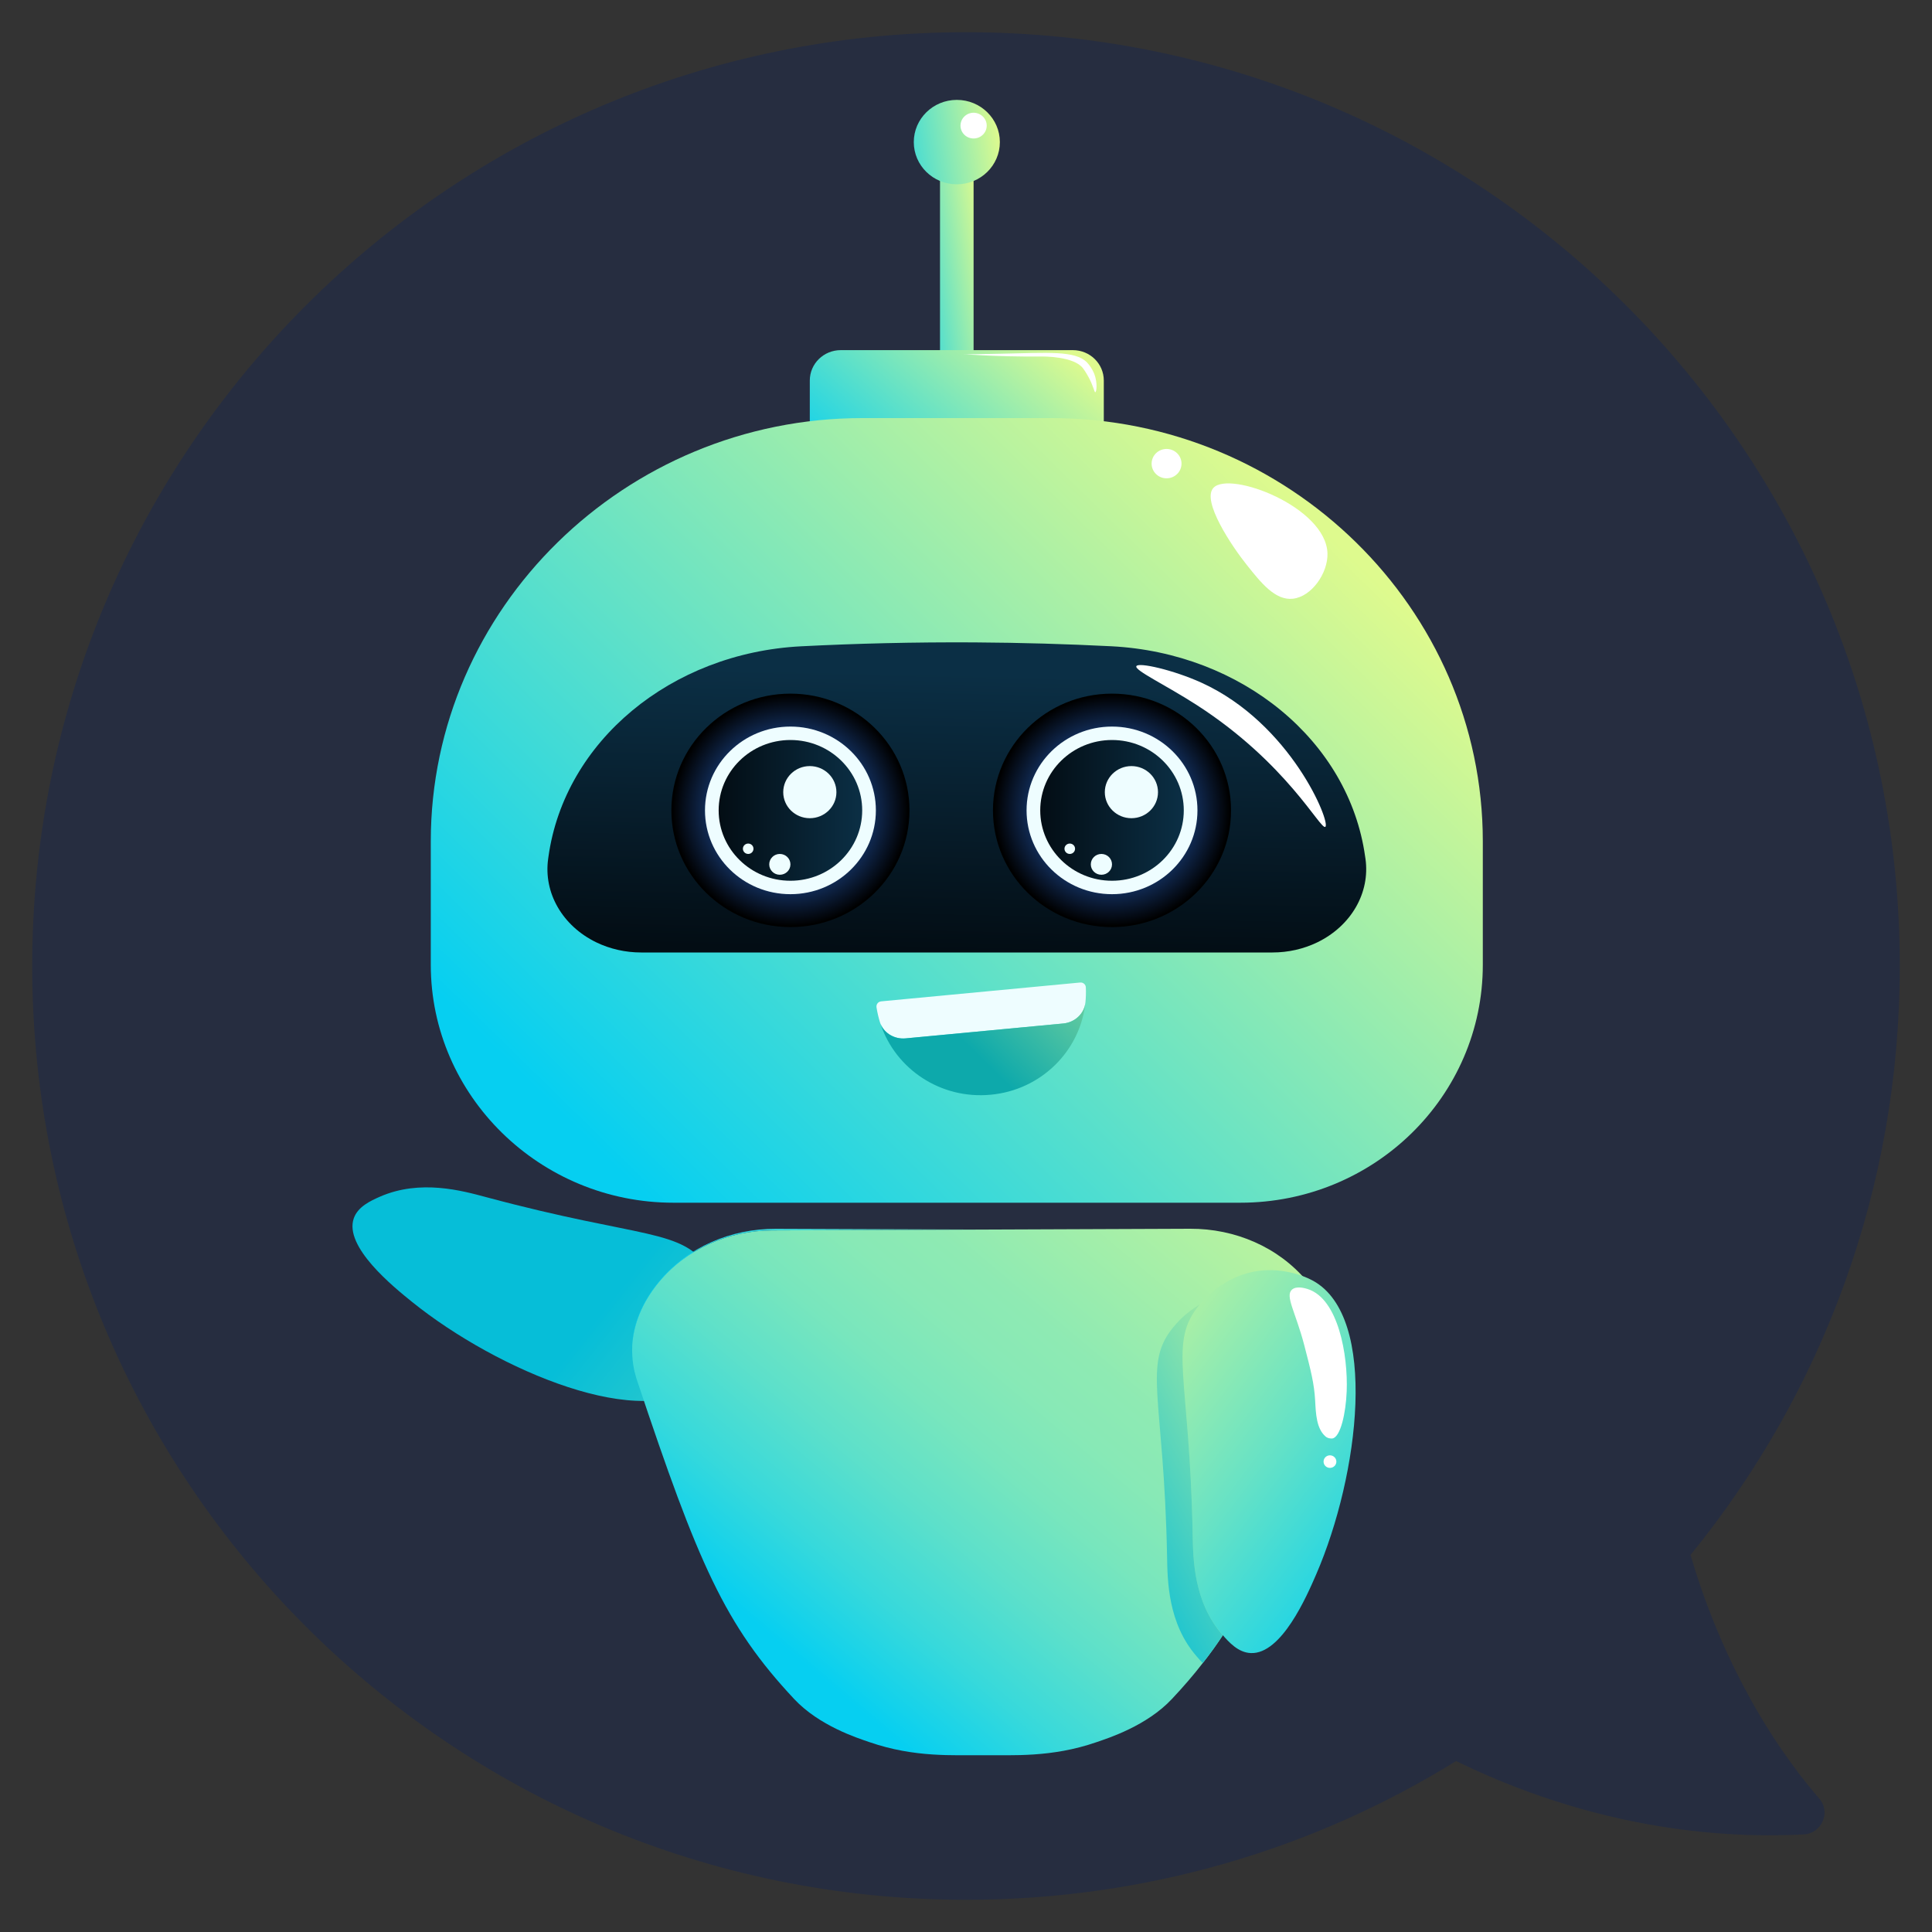
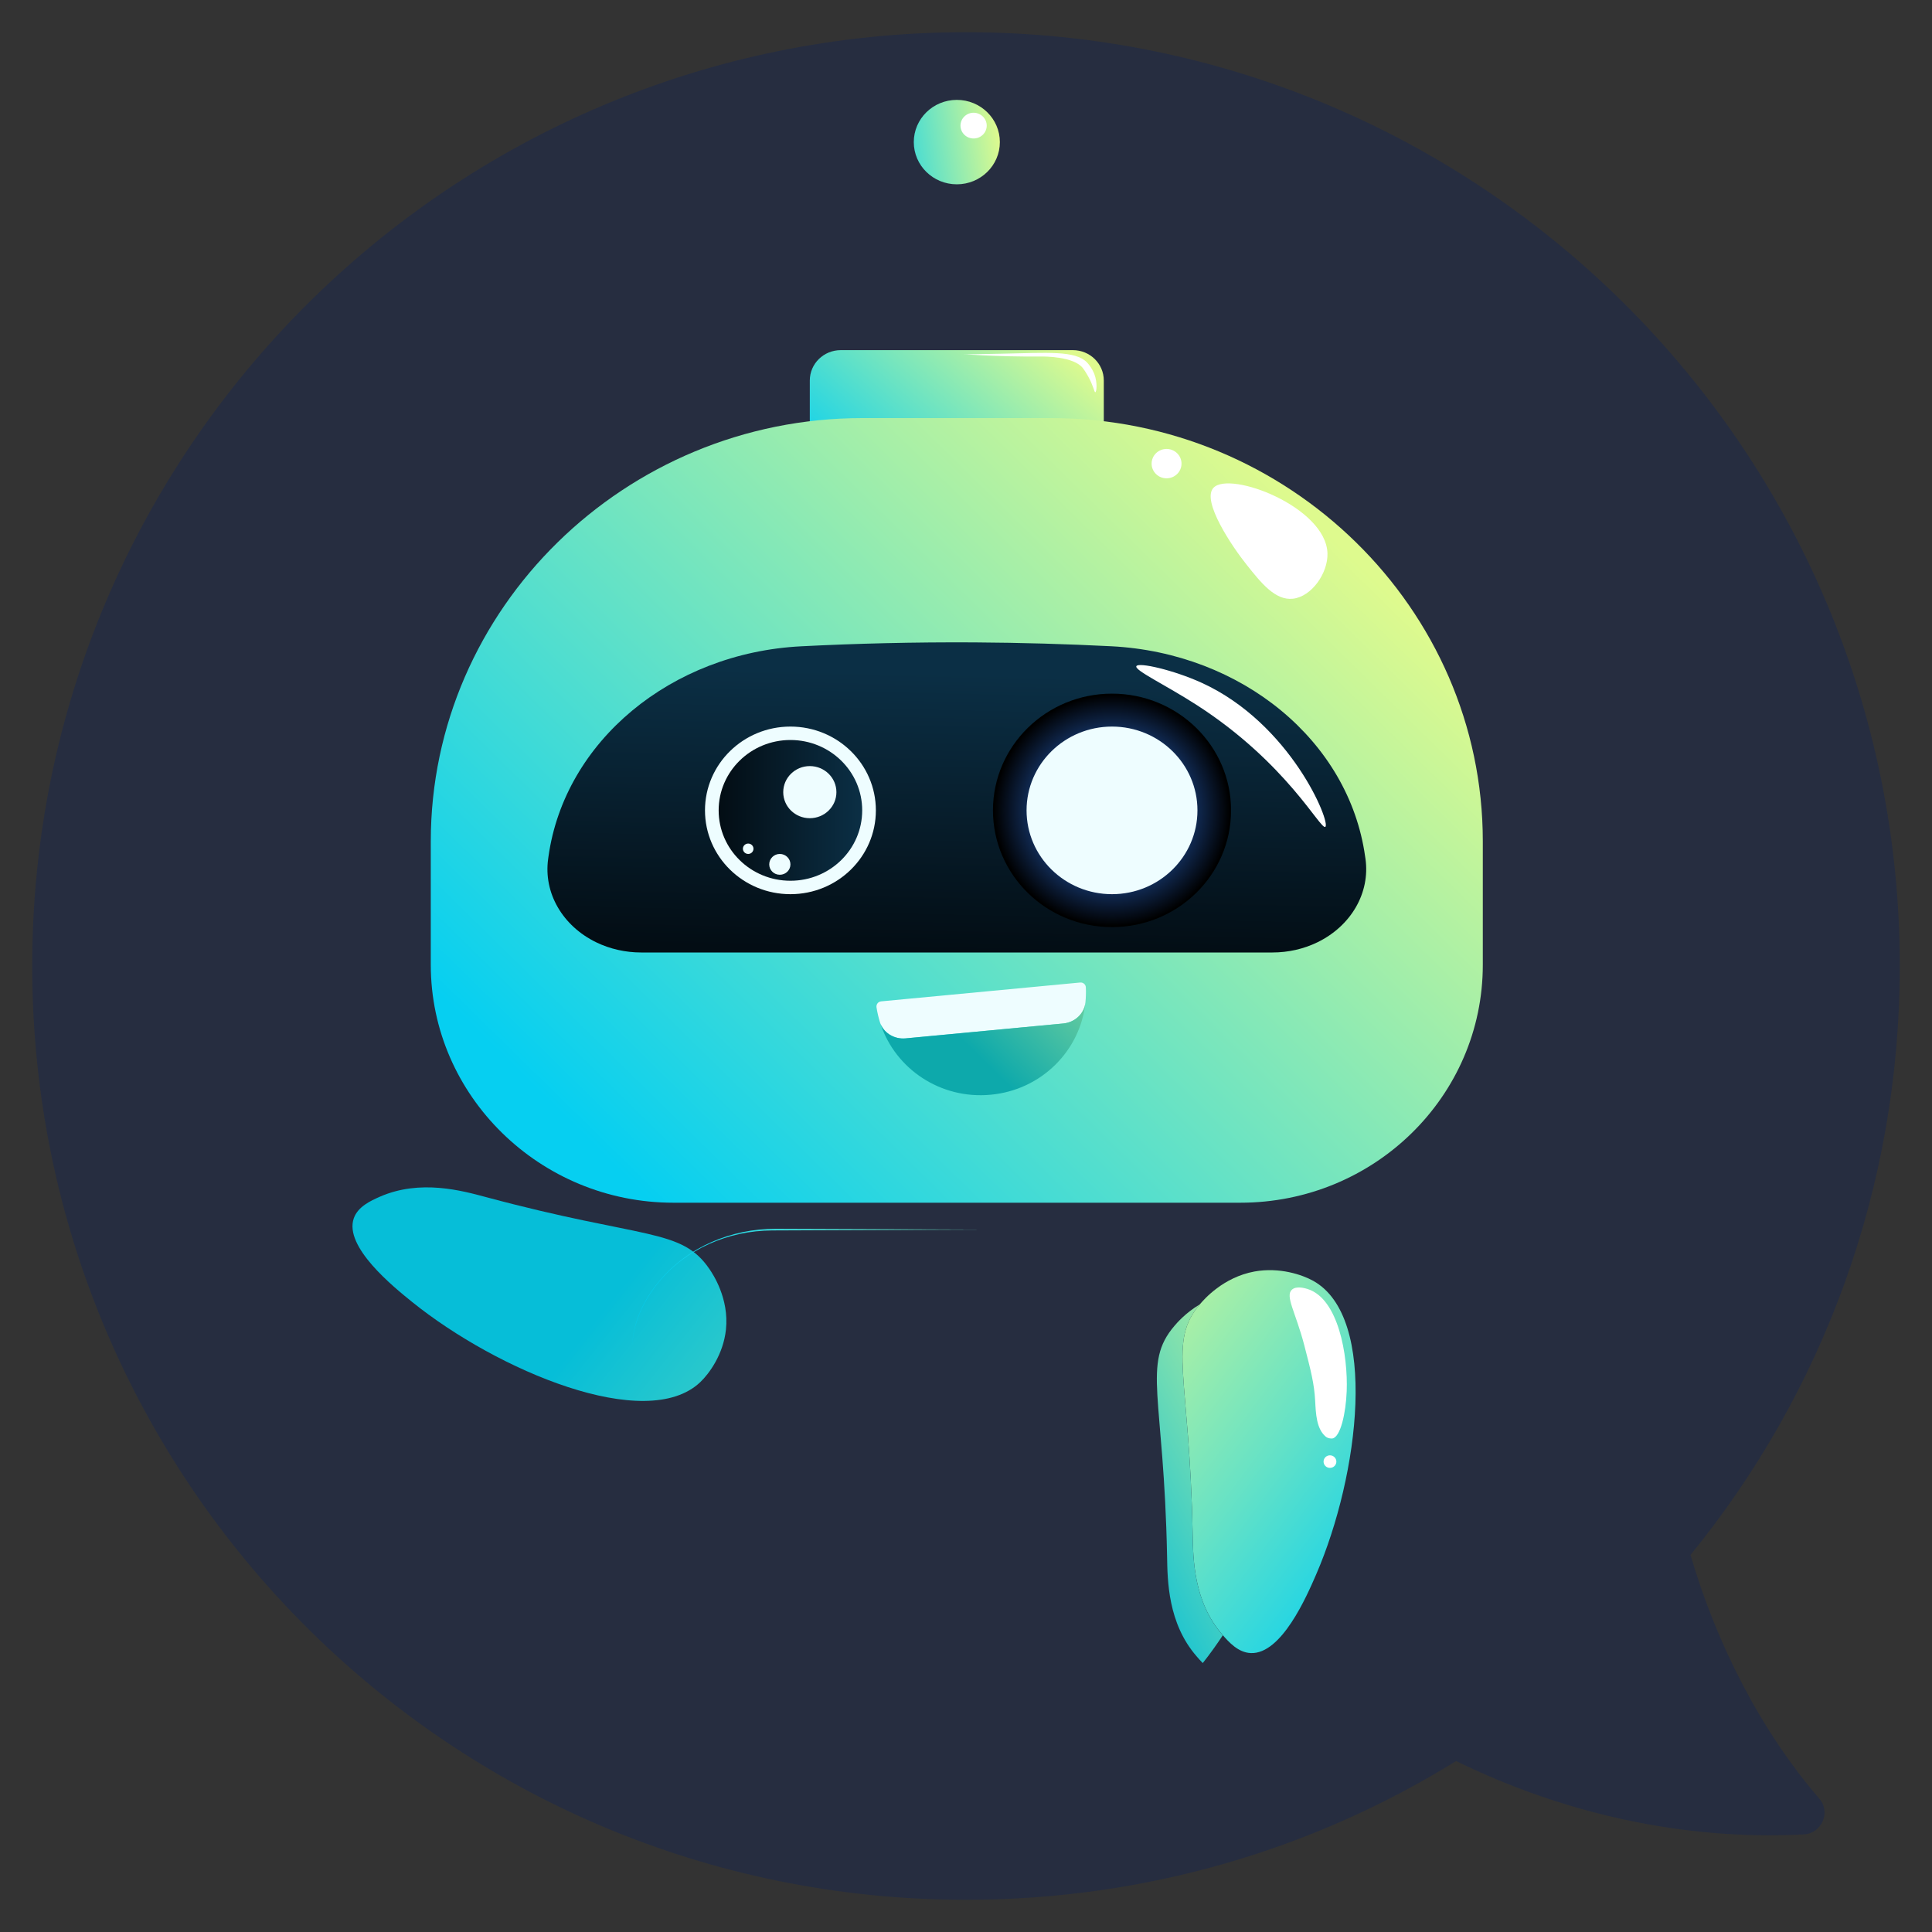
<svg xmlns="http://www.w3.org/2000/svg" id="openIcon" width="40" height="40" viewBox="0 0 40 40" fill="none">
  <rect x="0" y="0" width="40" height="40" fill="#333333" stroke="none" />
  <g clip-path="url(#clip0_5808_58937)">
    <path d="M37.667 37.24C37.913 37.52 37.713 37.967 37.333 37.98C34.867 38.107 32.38 37.553 30.147 36.46C27.2 38.287 23.72 39.333 20 39.333C9.32 39.333 0.667 30.68 0.667 20C0.667 9.32 9.32 0.667 20 0.667C30.68 0.667 39.333 9.32 39.333 20C39.333 24.627 37.713 28.867 35 32.193C35.547 34.067 36.473 35.853 37.667 37.24Z" fill="#262D40" />
    <path d="M10.067 24.786C13.335 25.664 14.107 25.418 14.69 26.277C14.757 26.376 15.098 26.88 15.03 27.527C14.975 28.043 14.682 28.441 14.498 28.616C13.379 29.678 10.298 28.378 8.533 26.956C8.149 26.646 7.117 25.814 7.325 25.223C7.41 24.981 7.674 24.861 7.864 24.777C8.703 24.409 9.574 24.654 10.067 24.786Z" fill="url(#paint0_linear_5808_58937)" />
-     <path d="M20.157 3.241H19.462V7.718H20.157V3.241Z" fill="url(#paint1_linear_5808_58937)" />
    <path d="M22.212 10.191H17.408C17.053 10.191 16.766 9.909 16.766 9.562V7.878C16.766 7.53 17.053 7.249 17.408 7.249H22.212C22.566 7.249 22.853 7.53 22.853 7.878V9.562C22.853 9.909 22.566 10.191 22.212 10.191Z" fill="url(#paint2_linear_5808_58937)" />
    <path d="M30.7 19.976C30.7 22.696 28.452 24.901 25.679 24.901H13.941C11.179 24.901 8.919 22.685 8.919 19.976V17.418C8.919 12.599 12.94 8.656 17.853 8.656H21.766C26.68 8.656 30.7 12.599 30.7 17.418L30.7 19.976Z" fill="url(#paint3_linear_5808_58937)" />
    <path d="M27.274 19.51C26.989 19.648 26.67 19.72 26.345 19.72H13.274C12.95 19.72 12.63 19.648 12.345 19.51C11.645 19.17 11.25 18.485 11.349 17.782L11.356 17.731C11.691 15.35 13.89 13.519 16.586 13.381C17.727 13.323 18.924 13.293 20.172 13.3C21.15 13.306 22.096 13.334 23.006 13.38C25.712 13.517 27.927 15.34 28.263 17.73C28.266 17.747 28.268 17.765 28.271 17.782C28.369 18.485 27.974 19.17 27.274 19.51Z" fill="url(#paint4_linear_5808_58937)" />
-     <path d="M16.365 19.195C17.726 19.195 18.83 18.113 18.83 16.778C18.83 15.443 17.726 14.361 16.365 14.361C15.004 14.361 13.9 15.443 13.9 16.778C13.9 18.113 15.004 19.195 16.365 19.195Z" fill="url(#paint5_radial_5808_58937)" />
    <path d="M16.365 18.513C17.342 18.513 18.134 17.736 18.134 16.778C18.134 15.82 17.342 15.043 16.365 15.043C15.388 15.043 14.596 15.82 14.596 16.778C14.596 17.736 15.388 18.513 16.365 18.513Z" fill="#EEFDFF" />
    <path d="M16.365 18.235C17.186 18.235 17.851 17.583 17.851 16.778C17.851 15.973 17.186 15.321 16.365 15.321C15.544 15.321 14.879 15.973 14.879 16.778C14.879 17.583 15.544 18.235 16.365 18.235Z" fill="url(#paint6_linear_5808_58937)" />
    <path d="M17.317 16.401C17.317 16.699 17.07 16.94 16.766 16.94C16.462 16.94 16.216 16.699 16.216 16.401C16.216 16.103 16.462 15.861 16.766 15.861C17.07 15.861 17.317 16.103 17.317 16.401Z" fill="#EEFDFF" />
    <path d="M16.145 18.111C16.267 18.111 16.365 18.015 16.365 17.896C16.365 17.777 16.267 17.68 16.145 17.68C16.024 17.68 15.926 17.777 15.926 17.896C15.926 18.015 16.024 18.111 16.145 18.111Z" fill="#EEFDFF" />
    <path d="M15.6 17.572C15.6 17.632 15.551 17.68 15.491 17.68C15.43 17.68 15.381 17.632 15.381 17.572C15.381 17.513 15.43 17.465 15.491 17.465C15.551 17.465 15.6 17.513 15.6 17.572Z" fill="#EEFDFF" />
    <path d="M23.023 19.195C24.384 19.195 25.488 18.113 25.488 16.778C25.488 15.443 24.384 14.361 23.023 14.361C21.662 14.361 20.558 15.443 20.558 16.778C20.558 18.113 21.662 19.195 23.023 19.195Z" fill="url(#paint7_radial_5808_58937)" />
    <path d="M23.023 18.513C24 18.513 24.792 17.736 24.792 16.778C24.792 15.82 24 15.043 23.023 15.043C22.046 15.043 21.254 15.82 21.254 16.778C21.254 17.736 22.046 18.513 23.023 18.513Z" fill="#EEFDFF" />
-     <path d="M23.023 18.235C23.844 18.235 24.509 17.583 24.509 16.778C24.509 15.973 23.844 15.321 23.023 15.321C22.203 15.321 21.537 15.973 21.537 16.778C21.537 17.583 22.203 18.235 23.023 18.235Z" fill="url(#paint8_linear_5808_58937)" />
-     <path d="M23.975 16.401C23.975 16.699 23.729 16.94 23.425 16.94C23.121 16.94 22.874 16.699 22.874 16.401C22.874 16.103 23.121 15.861 23.425 15.861C23.729 15.861 23.975 16.103 23.975 16.401Z" fill="#EEFDFF" />
-     <path d="M22.803 18.111C22.925 18.111 23.023 18.015 23.023 17.896C23.023 17.777 22.925 17.68 22.803 17.68C22.682 17.68 22.584 17.777 22.584 17.896C22.584 18.015 22.682 18.111 22.803 18.111Z" fill="#EEFDFF" />
+     <path d="M23.975 16.401C23.975 16.699 23.729 16.94 23.425 16.94C23.121 16.94 22.874 16.699 22.874 16.401C22.874 16.103 23.121 15.861 23.425 15.861Z" fill="#EEFDFF" />
    <path d="M22.258 17.572C22.258 17.632 22.209 17.68 22.149 17.68C22.088 17.68 22.039 17.632 22.039 17.572C22.039 17.513 22.088 17.465 22.149 17.465C22.209 17.465 22.258 17.513 22.258 17.572Z" fill="#EEFDFF" />
    <path d="M20.701 2.942C20.701 3.425 20.302 3.816 19.81 3.816C19.317 3.816 18.919 3.425 18.919 2.942C18.919 2.46 19.317 2.068 19.81 2.068C20.302 2.068 20.701 2.459 20.701 2.942Z" fill="url(#paint9_linear_5808_58937)" />
    <path d="M20.429 2.601C20.429 2.748 20.308 2.867 20.157 2.867C20.007 2.867 19.886 2.748 19.886 2.601C19.886 2.454 20.007 2.334 20.157 2.334C20.308 2.335 20.429 2.454 20.429 2.601Z" fill="white" />
    <path d="M27.484 11.458C27.495 11.866 27.156 12.354 26.767 12.396C26.402 12.435 26.111 12.07 25.811 11.693C25.514 11.322 24.867 10.367 25.125 10.098C25.465 9.742 27.456 10.496 27.484 11.458Z" fill="white" />
    <path d="M24.152 9.903C24.323 9.903 24.462 9.767 24.462 9.599C24.462 9.431 24.323 9.295 24.152 9.295C23.981 9.295 23.843 9.431 23.843 9.599C23.843 9.767 23.981 9.903 24.152 9.903Z" fill="white" />
    <path d="M27.439 17.119C27.34 17.188 26.647 15.804 24.787 14.603C24.134 14.181 23.488 13.881 23.527 13.793C23.566 13.705 24.292 13.87 24.874 14.134C26.729 14.978 27.558 17.037 27.439 17.119Z" fill="white" />
    <path d="M22.677 8.12C22.655 8.123 22.641 7.995 22.532 7.798C22.532 7.798 22.482 7.705 22.424 7.627C22.237 7.375 21.604 7.38 21.554 7.381C20.568 7.389 19.934 7.328 19.935 7.334C19.935 7.339 20.397 7.33 20.736 7.323C21.692 7.304 22.261 7.253 22.505 7.504C22.606 7.609 22.657 7.744 22.657 7.744C22.726 7.928 22.703 8.116 22.677 8.12Z" fill="white" />
    <path d="M22.472 20.758C22.448 20.989 22.251 21.168 22.015 21.19L18.75 21.499C18.514 21.521 18.286 21.383 18.217 21.16C18.187 21.061 18.163 20.959 18.147 20.854C18.143 20.825 18.151 20.796 18.169 20.772C18.187 20.749 18.215 20.735 18.244 20.732L22.363 20.342C22.393 20.339 22.422 20.348 22.444 20.367C22.467 20.386 22.48 20.413 22.481 20.442C22.486 20.549 22.483 20.654 22.472 20.758Z" fill="#EEFDFF" />
    <path d="M22.472 20.758C22.368 21.751 21.563 22.567 20.512 22.665C19.475 22.764 18.539 22.133 18.231 21.199C18.313 21.399 18.527 21.52 18.75 21.498L22.016 21.19C22.252 21.167 22.447 20.989 22.472 20.758Z" fill="url(#paint10_linear_5808_58937)" />
-     <path d="M27.616 27.95C27.616 27.979 27.616 28.007 27.615 28.034C27.605 28.303 27.541 28.505 27.509 28.596C26.611 31.288 26.072 32.708 25.317 33.857C25.187 34.055 25.049 34.246 24.902 34.432C24.709 34.682 24.498 34.925 24.263 35.176C23.741 35.732 22.952 35.984 22.698 36.071C21.768 36.393 20.946 36.334 20.4 36.34H20.305C19.757 36.334 18.937 36.393 18.007 36.071C17.752 35.984 16.962 35.732 16.442 35.176C15.007 33.644 14.455 32.372 13.195 28.596C13.165 28.509 13.105 28.321 13.091 28.069C13.087 27.996 13.086 27.923 13.09 27.85C13.117 27.398 13.304 26.956 13.635 26.552C14.203 25.858 15.079 25.478 15.985 25.474L20.353 25.457L24.642 25.44C25.567 25.436 26.465 25.817 27.053 26.52C27.337 26.86 27.518 27.227 27.585 27.605C27.594 27.659 27.602 27.714 27.607 27.768C27.612 27.828 27.616 27.888 27.616 27.95Z" fill="url(#paint11_linear_5808_58937)" />
    <path d="M20.352 25.457L15.985 25.475C15.078 25.479 14.202 25.859 13.634 26.552C13.303 26.957 13.117 27.399 13.089 27.851C13.111 27.388 13.306 26.933 13.651 26.52C14.238 25.818 15.137 25.437 16.063 25.441L20.352 25.457Z" fill="url(#paint12_linear_5808_58937)" />
    <path d="M24.693 31.768C24.63 28.445 24.171 27.788 24.847 26.998C24.925 26.907 25.322 26.444 25.974 26.325C26.494 26.231 26.965 26.394 27.188 26.518C28.544 27.271 28.142 30.537 27.249 32.599C27.054 33.048 26.532 34.254 25.895 34.225C25.634 34.214 25.442 33.998 25.307 33.843C24.71 33.158 24.703 32.269 24.693 31.768Z" fill="url(#paint13_linear_5808_58937)" />
    <path d="M25.317 33.857C25.186 34.055 25.049 34.246 24.902 34.432C24.855 34.385 24.813 34.338 24.776 34.294C24.178 33.609 24.172 32.721 24.163 32.219C24.099 28.896 23.64 28.24 24.316 27.45C24.366 27.391 24.547 27.18 24.842 27.005C24.174 27.792 24.63 28.455 24.693 31.768C24.703 32.269 24.71 33.157 25.306 33.844C25.31 33.848 25.314 33.852 25.317 33.857Z" fill="url(#paint14_linear_5808_58937)" />
    <path d="M27.229 29.001C27.209 28.644 27.141 28.382 27.005 27.857C26.826 27.169 26.602 26.834 26.747 26.702C26.842 26.615 27.029 26.674 27.071 26.687C27.712 26.887 27.91 28.066 27.882 28.803C27.865 29.255 27.753 29.759 27.584 29.782C27.558 29.785 27.491 29.782 27.444 29.741C27.256 29.578 27.243 29.273 27.229 29.001Z" fill="white" />
    <path d="M27.668 30.261C27.668 30.333 27.608 30.391 27.535 30.391C27.462 30.391 27.403 30.333 27.403 30.261C27.403 30.189 27.462 30.131 27.535 30.131C27.608 30.131 27.668 30.189 27.668 30.261Z" fill="white" />
  </g>
  <defs>
    <linearGradient id="paint0_linear_5808_58937" x1="11.927" y1="26.806" x2="24.413" y2="36.7" gradientUnits="userSpaceOnUse">
      <stop offset="0.04" stop-color="#06BED8" />
      <stop offset="1" stop-color="#DEFA8E" />
    </linearGradient>
    <linearGradient id="paint1_linear_5808_58937" x1="18.392" y1="5.682" x2="20.477" y2="5.372" gradientUnits="userSpaceOnUse">
      <stop offset="0.04" stop-color="#06CFF1" />
      <stop offset="1" stop-color="#DEFA8E" />
    </linearGradient>
    <linearGradient id="paint2_linear_5808_58937" x1="17.86" y1="10.879" x2="21.483" y2="6.708" gradientUnits="userSpaceOnUse">
      <stop offset="0.04" stop-color="#06CFF1" />
      <stop offset="1" stop-color="#DEFA8E" />
    </linearGradient>
    <linearGradient id="paint3_linear_5808_58937" x1="12.496" y1="25.083" x2="26.886" y2="10.411" gradientUnits="userSpaceOnUse">
      <stop offset="0.04" stop-color="#06CFF1" />
      <stop offset="1" stop-color="#DEFA8E" />
    </linearGradient>
    <linearGradient id="paint4_linear_5808_58937" x1="19.771" y1="19.7" x2="19.897" y2="13.943" gradientUnits="userSpaceOnUse">
      <stop stop-color="#030D14" />
      <stop offset="1" stop-color="#0B2F45" />
    </linearGradient>
    <radialGradient id="paint5_radial_5808_58937" cx="0" cy="0" r="1" gradientUnits="userSpaceOnUse" gradientTransform="translate(16.365 16.778) scale(2.439 2.392)">
      <stop offset="0.13" stop-color="#3280FC" />
      <stop offset="1" />
    </radialGradient>
    <linearGradient id="paint6_linear_5808_58937" x1="14.879" y1="16.778" x2="17.851" y2="16.778" gradientUnits="userSpaceOnUse">
      <stop stop-color="#030D14" />
      <stop offset="1" stop-color="#0B2F45" />
    </linearGradient>
    <radialGradient id="paint7_radial_5808_58937" cx="0" cy="0" r="1" gradientUnits="userSpaceOnUse" gradientTransform="translate(23.023 16.778) scale(2.439 2.392)">
      <stop offset="0.13" stop-color="#3280FC" />
      <stop offset="1" />
    </radialGradient>
    <linearGradient id="paint8_linear_5808_58937" x1="21.537" y1="16.778" x2="24.509" y2="16.778" gradientUnits="userSpaceOnUse">
      <stop stop-color="#030D14" />
      <stop offset="1" stop-color="#0B2F45" />
    </linearGradient>
    <linearGradient id="paint9_linear_5808_58937" x1="17.934" y1="3.211" x2="20.693" y2="2.8" gradientUnits="userSpaceOnUse">
      <stop offset="0.04" stop-color="#06CFF1" />
      <stop offset="1" stop-color="#DEFA8E" />
    </linearGradient>
    <linearGradient id="paint10_linear_5808_58937" x1="19.721" y1="21.935" x2="23.887" y2="17.687" gradientUnits="userSpaceOnUse">
      <stop offset="0.071" stop-color="#0DA9AB" />
      <stop offset="1" stop-color="#DEFA8E" />
    </linearGradient>
    <linearGradient id="paint11_linear_5808_58937" x1="15.708" y1="34.581" x2="26.713" y2="21.477" gradientUnits="userSpaceOnUse">
      <stop offset="0.04" stop-color="#06CFF1" />
      <stop offset="0.041" stop-color="#06CFF1" />
      <stop offset="0.161" stop-color="#37D9DB" />
      <stop offset="0.275" stop-color="#5DE0CA" />
      <stop offset="0.379" stop-color="#78E6BD" />
      <stop offset="0.472" stop-color="#88E9B6" />
      <stop offset="0.542" stop-color="#8EEAB3" />
      <stop offset="0.8" stop-color="#B9F39F" />
      <stop offset="1" stop-color="#DEFA8E" />
    </linearGradient>
    <linearGradient id="paint12_linear_5808_58937" x1="15.111" y1="28.153" x2="21.73" y2="20.273" gradientUnits="userSpaceOnUse">
      <stop offset="0.04" stop-color="#06CFF1" />
      <stop offset="1" stop-color="#DEFA8E" />
    </linearGradient>
    <linearGradient id="paint13_linear_5808_58937" x1="29.657" y1="32.656" x2="21.343" y2="26.456" gradientUnits="userSpaceOnUse">
      <stop offset="0.04" stop-color="#06CFF1" />
      <stop offset="0.073" stop-color="#0FD1ED" />
      <stop offset="0.415" stop-color="#67E2C5" />
      <stop offset="0.694" stop-color="#A7EFA7" />
      <stop offset="0.895" stop-color="#CFF795" />
      <stop offset="1" stop-color="#DEFA8E" />
    </linearGradient>
    <linearGradient id="paint14_linear_5808_58937" x1="22.229" y1="32.069" x2="28.152" y2="28.922" gradientUnits="userSpaceOnUse">
      <stop offset="0.04" stop-color="#06BED8" />
      <stop offset="1" stop-color="#DEFA8E" />
    </linearGradient>
    <clipPath id="clip0_5808_58937">
      <rect width="40" height="40" fill="white" />
    </clipPath>
  </defs>
</svg>